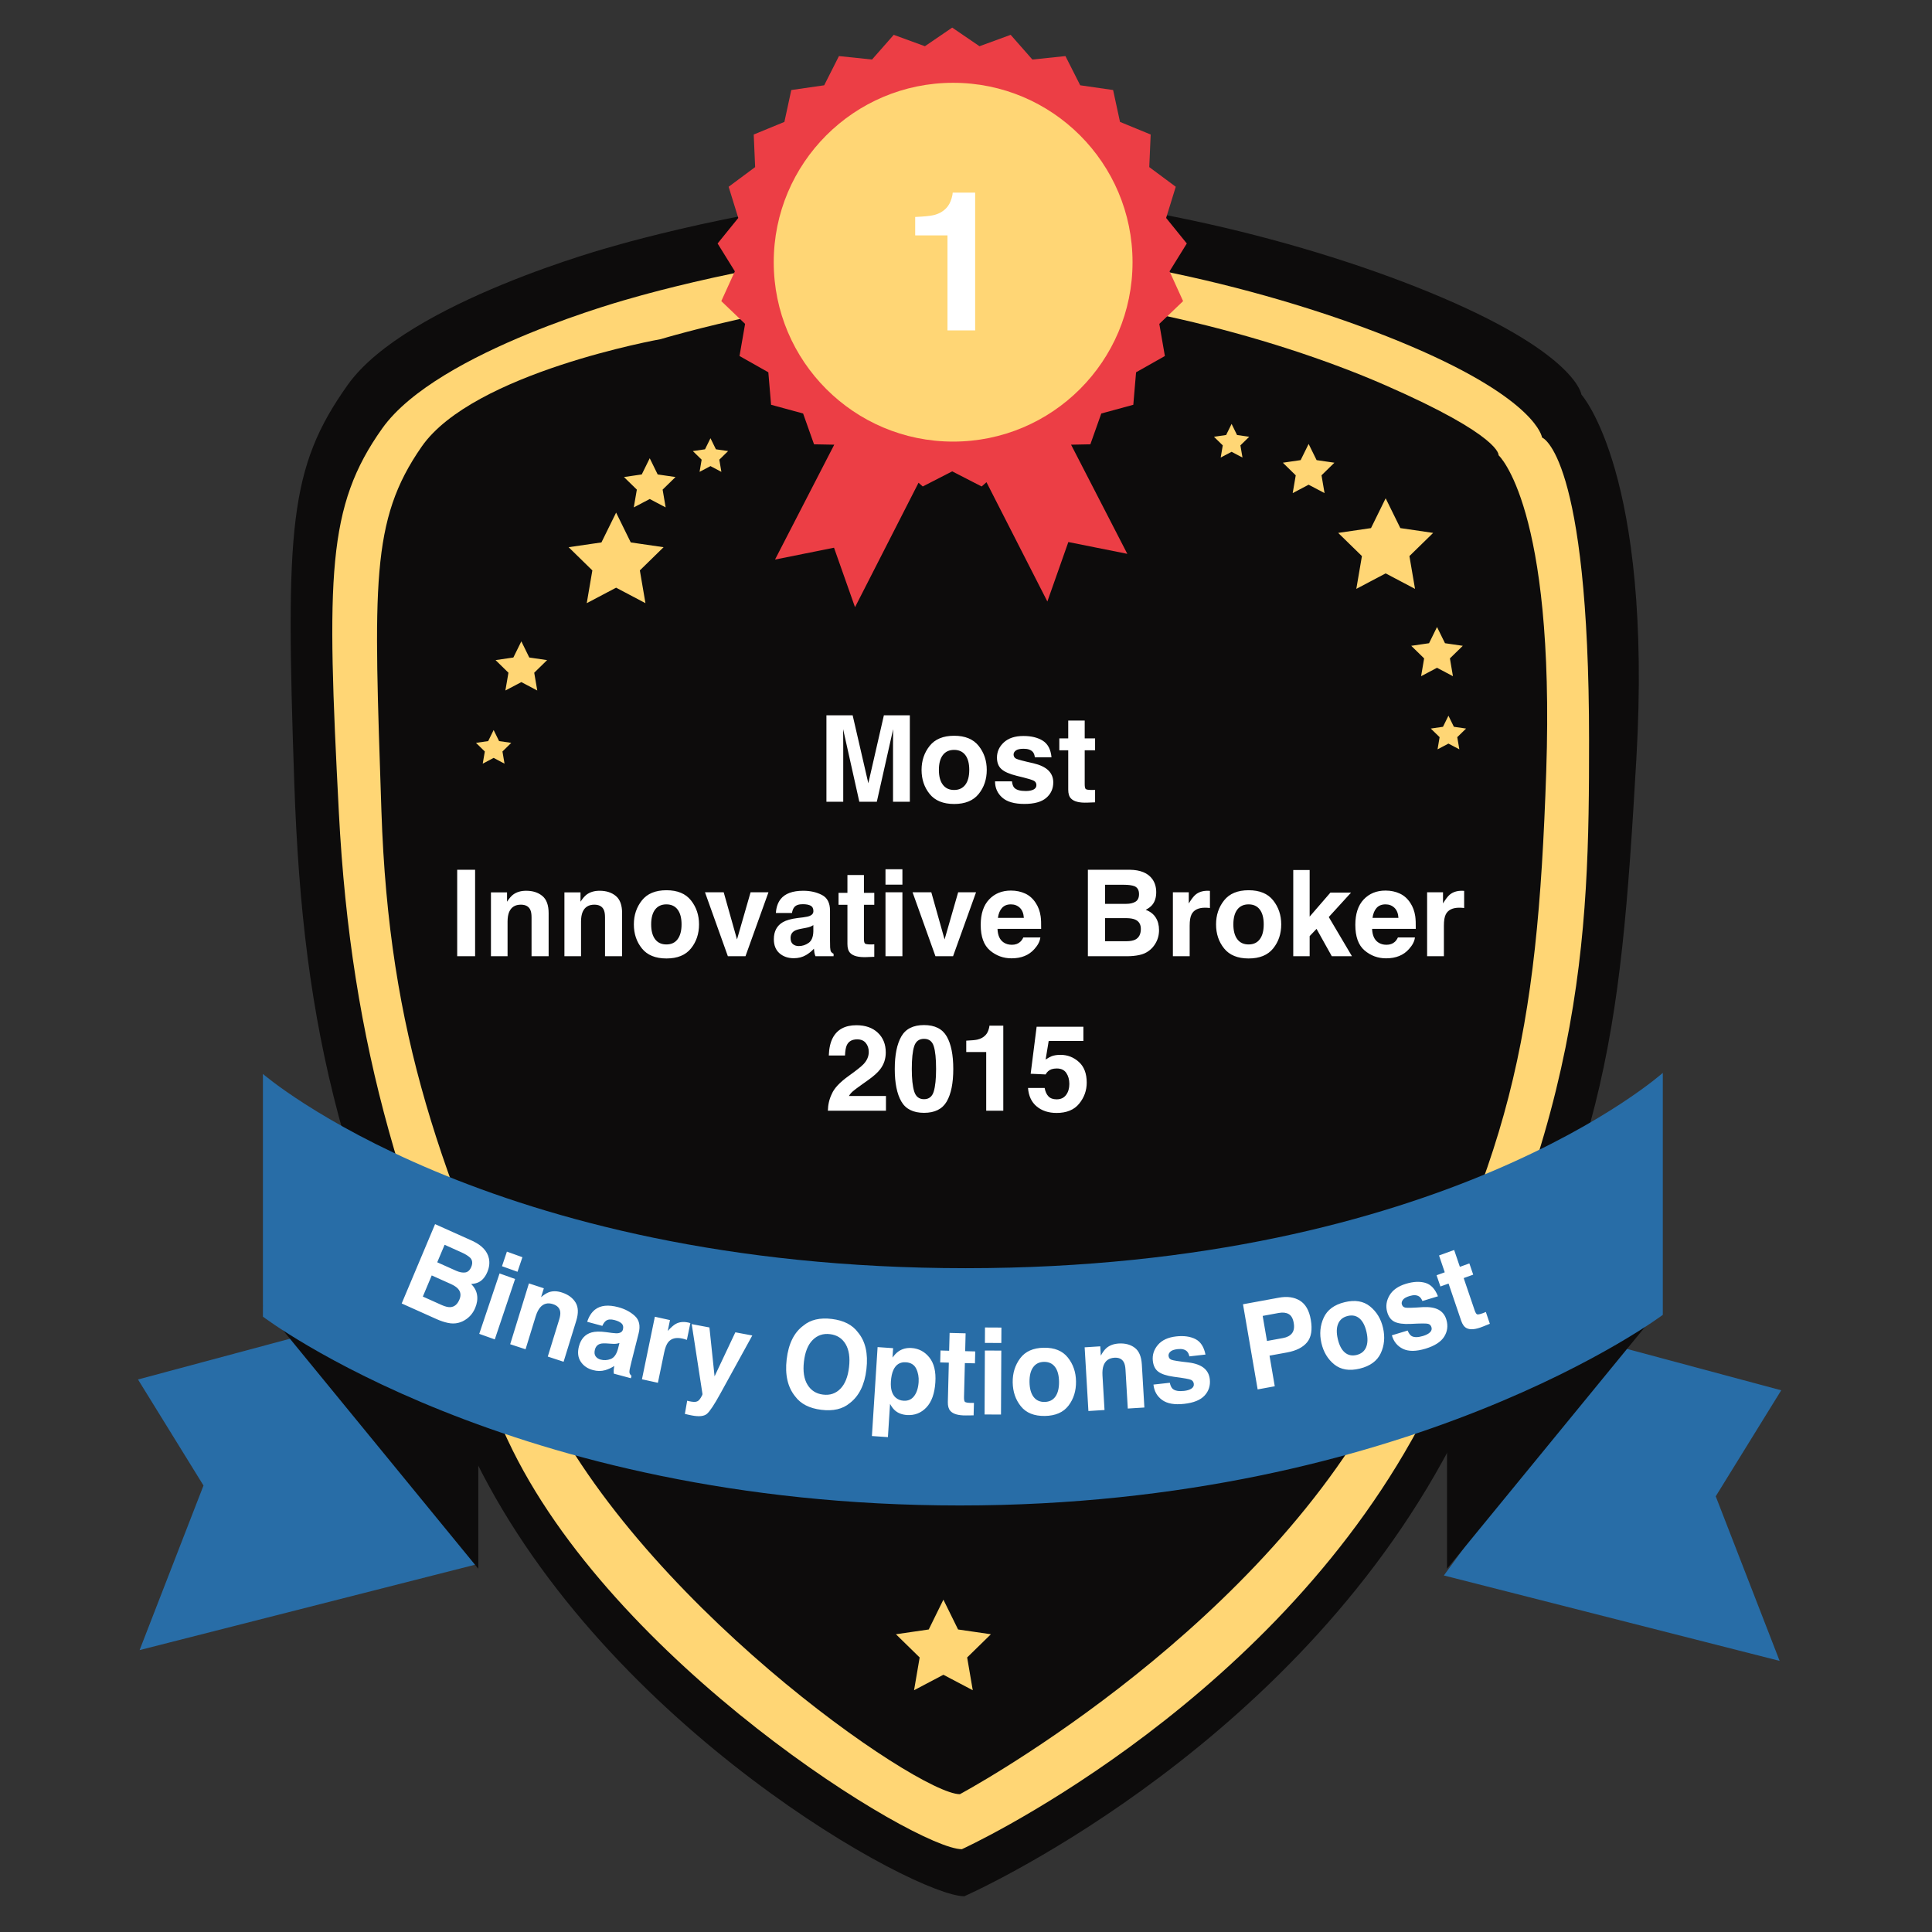
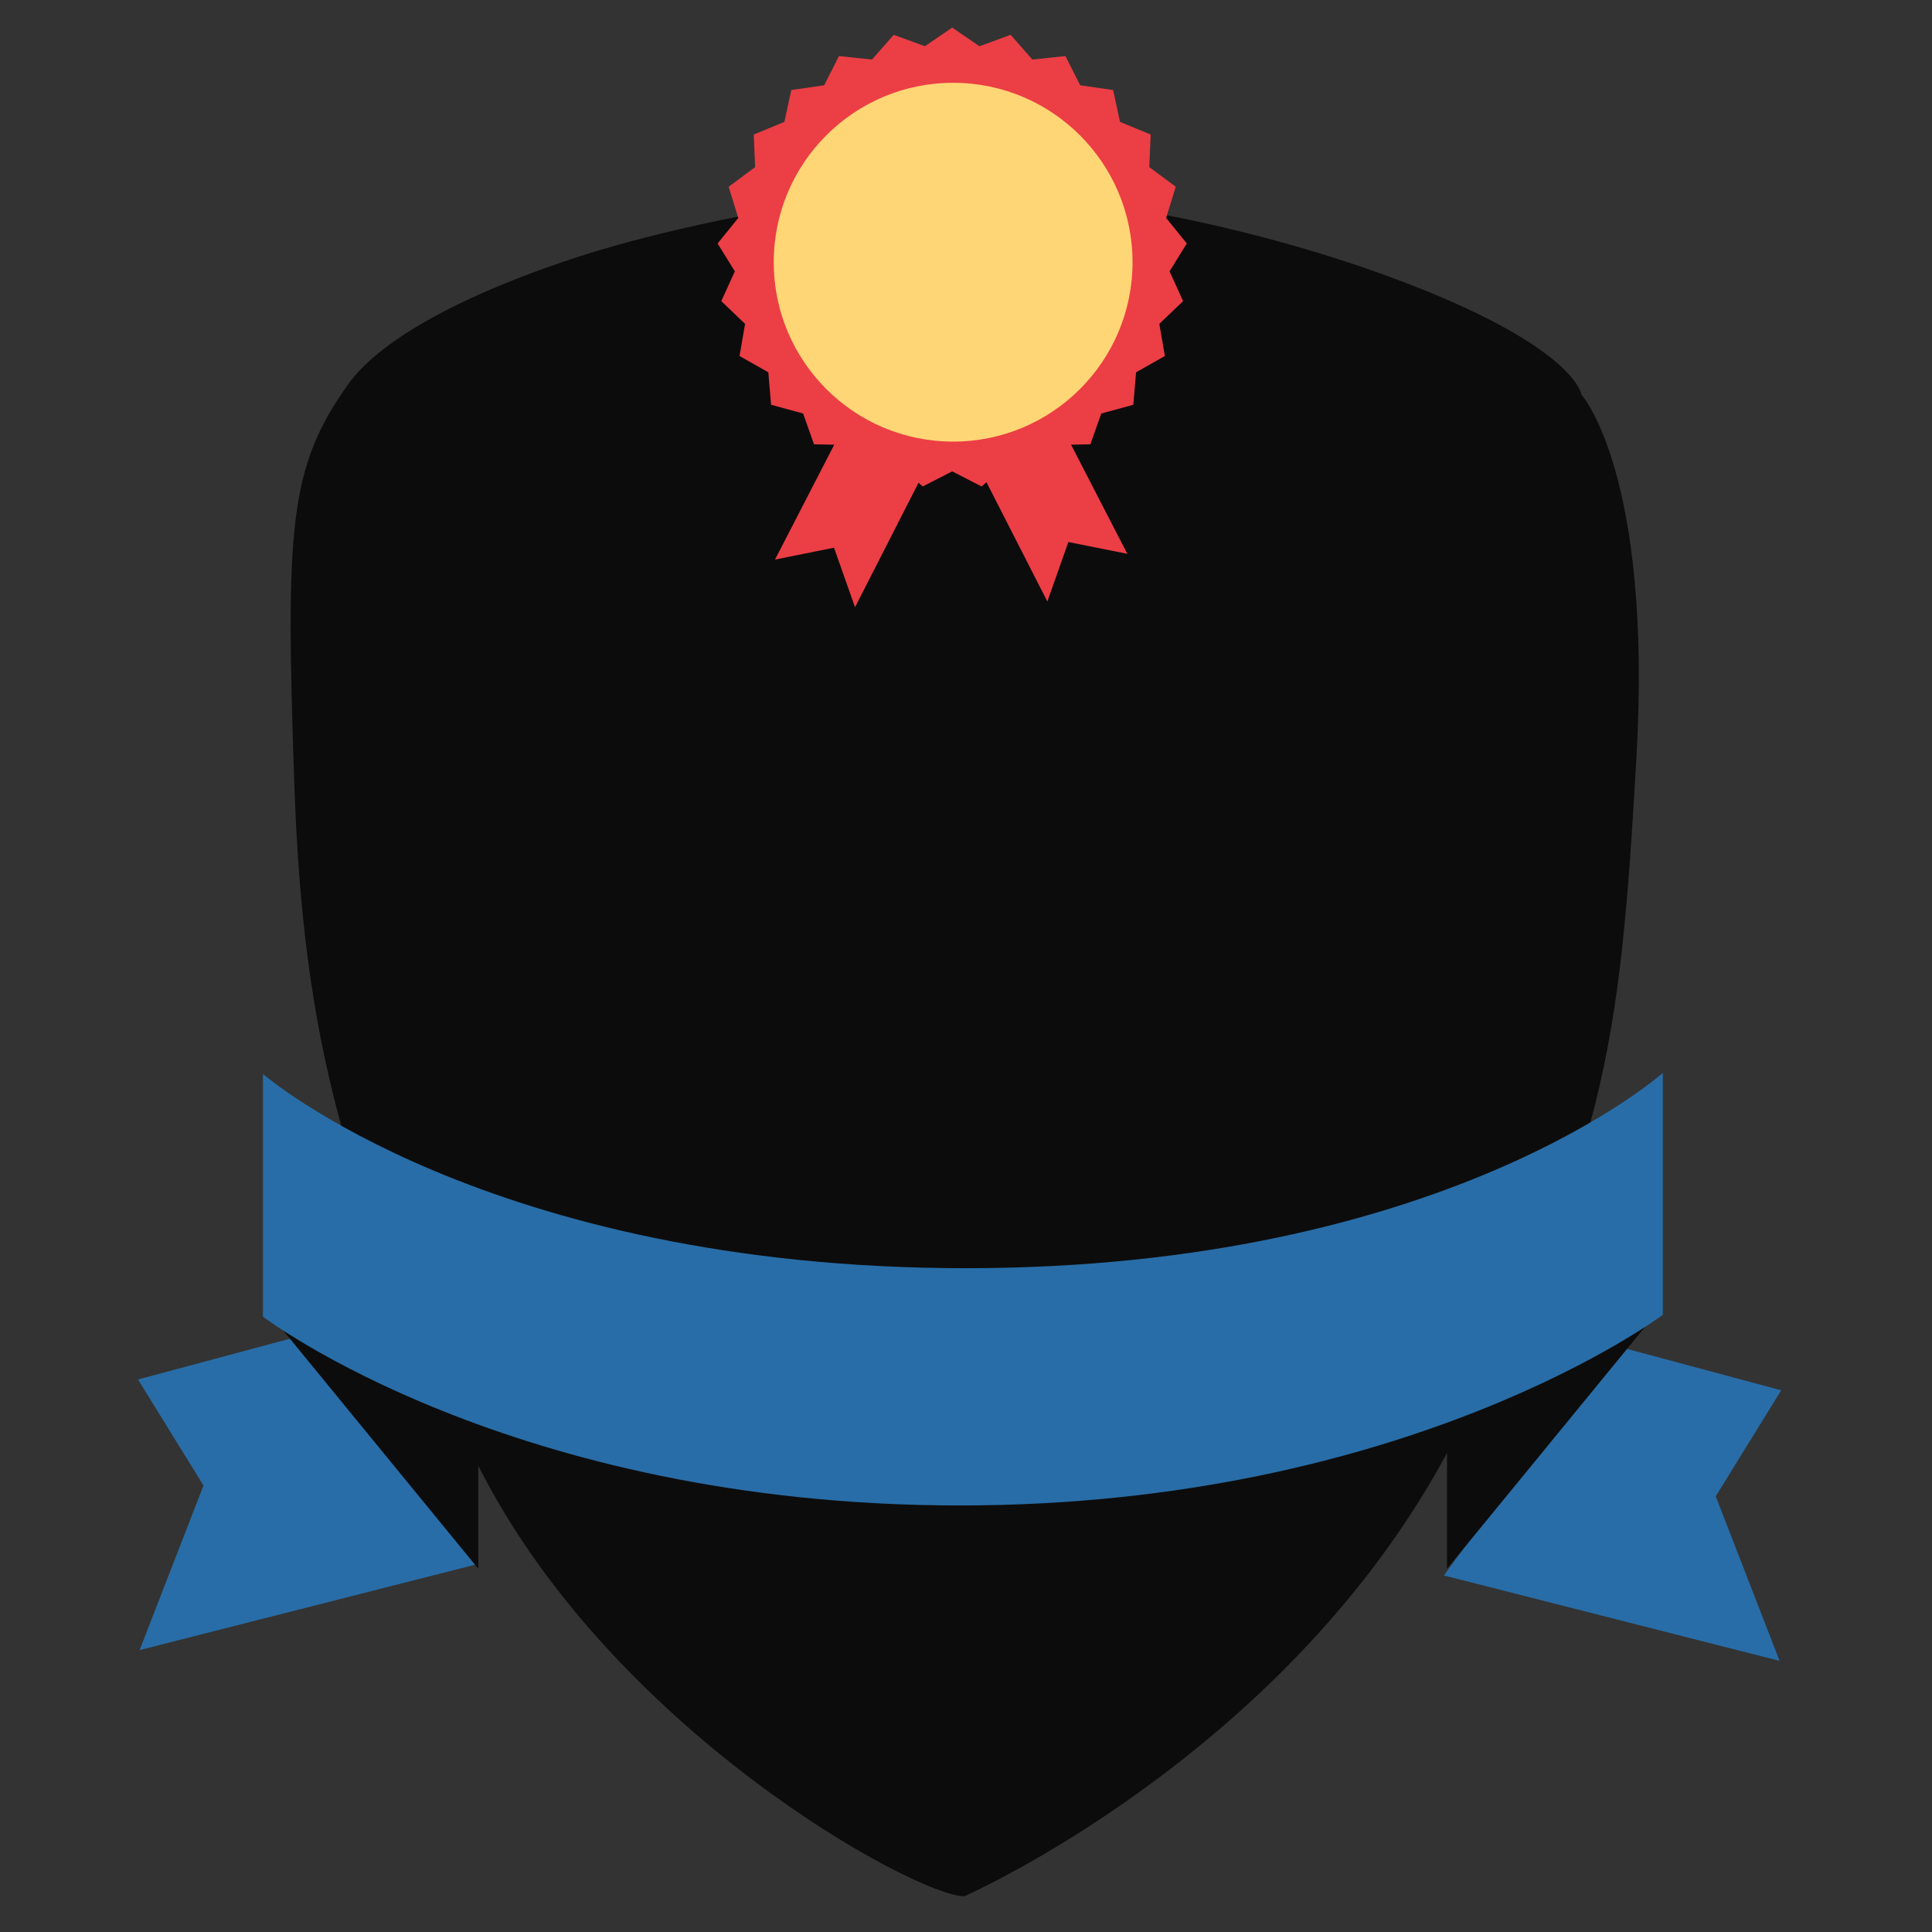
<svg xmlns="http://www.w3.org/2000/svg" width="70px" height="70px" viewBox="0 0 70 70" version="1.1">
  <rect x="0" y="0" width="70" height="70" fill="#333333" stroke="none" />
  <title>Most_innovative</title>
  <desc>Created with Sketch.</desc>
  <defs>
    <linearGradient x1="50%" y1="0%" x2="50%" y2="100%" id="linearGradient-1">
      <stop stop-color="#954D21" offset="0%" />
      <stop stop-color="#FFC260" offset="29.996%" />
      <stop stop-color="#FDE793" offset="36.804%" />
      <stop stop-color="#FCDB79" offset="61.374%" />
      <stop stop-color="#FEB94F" offset="76.634%" />
      <stop stop-color="#FBE482" offset="100%" />
    </linearGradient>
  </defs>
  <g id="Education" stroke="none" stroke-width="1" fill="none" fill-rule="evenodd">
    <g id="Most_innovative">
      <g id="Group-125-Copy" transform="translate(5, 1)">
        <path d="M5.661,27.332 C5.349,18.147 5.459,15.955 7.598,12.946 C9.738,9.937 17.207,7.925 17.207,7.925 C17.207,7.925 23.794,5.98 29.551,5.98 C35.309,5.98 42.429,7.718 47.279,9.794 C52.13,11.87 52.298,13.297 52.298,13.297 C52.298,13.297 54.886,16.158 54.288,26.5 C53.69,36.842 53.222,41.125 47.279,51.917 C41.337,62.709 29.938,67.705 29.938,67.705 C28.187,67.705 17.032,61.64 12.235,51.917 C7.438,42.193 5.972,36.517 5.661,27.332 Z" id="Path-1-path" fill="#0D0C0C" />
        <path d="M0,48.981 L6.119,47.34 L12.223,55.69 L0.058,58.786 L2.373,52.823 L0,48.981 Z M59.537,49.373 L57.164,53.214 L59.479,59.177 L47.314,56.082 L53.418,47.731 L59.537,49.373 Z" id="Combined-Shape" fill="#286DA7" />
-         <path d="M7.277,28.427 C6.833,19.868 6.838,17.351 8.849,14.522 C10.861,11.693 17.883,9.802 17.883,9.802 C17.883,9.802 24.075,7.973 29.487,7.973 C34.9,7.973 41.593,9.607 46.153,11.559 C50.713,13.51 50.871,14.852 50.871,14.852 C50.871,14.852 52.575,15.44 52.575,25.831 C52.575,32.901 52.44,39.972 46.153,51.17 C40.569,61.116 29.85,66 29.85,66 C28.204,66 17.16,59.256 13.393,51.17 C9.626,43.084 7.721,36.987 7.277,28.427 Z" id="Path-1-path" fill="#FFD675" />
        <path d="M8.819,28.37 C8.547,20.18 8.411,17.864 10.279,15.181 C12.146,12.498 18.938,11.288 18.938,11.288 C18.938,11.288 24.687,9.554 29.713,9.554 C34.739,9.554 40.953,11.104 45.187,12.955 C49.421,14.806 49.296,15.494 49.296,15.494 C49.296,15.494 51.345,17.35 51.023,26.95 C50.702,36.55 49.743,41.155 44.915,49.825 C40.088,58.495 29.778,64.007 29.778,64.007 C28.25,64.007 17.963,56.897 14.466,49.227 C10.968,41.558 9.09,36.56 8.819,28.37 Z M20.347,16.096 L20.742,15.888 L21.137,16.096 L21.062,15.655 L21.381,15.343 L20.939,15.279 L20.742,14.878 L20.544,15.279 L20.103,15.343 L20.422,15.655 L20.347,16.096 Z M13.311,24.018 L13.889,23.714 L14.466,24.018 L14.356,23.374 L14.823,22.917 L14.177,22.823 L13.889,22.237 L13.6,22.823 L12.955,22.917 L13.422,23.374 L13.311,24.018 Z M17.963,17.384 L18.541,17.08 L19.118,17.384 L19.008,16.74 L19.475,16.284 L18.829,16.19 L18.541,15.603 L18.252,16.19 L17.607,16.284 L18.074,16.74 L17.963,17.384 Z M16.259,20.854 L17.323,20.293 L18.386,20.854 L18.183,19.667 L19.043,18.826 L17.854,18.653 L17.323,17.573 L16.791,18.653 L15.602,18.826 L16.462,19.667 L16.259,20.854 Z M47.085,26.15 L47.48,25.942 L47.875,26.15 L47.799,25.709 L48.119,25.397 L47.677,25.333 L47.48,24.932 L47.282,25.333 L46.84,25.397 L47.16,25.709 L47.085,26.15 Z M39.228,15.578 L39.623,15.37 L40.018,15.578 L39.942,15.137 L40.262,14.825 L39.82,14.761 L39.623,14.359 L39.425,14.761 L38.984,14.825 L39.303,15.137 L39.228,15.578 Z M46.489,23.5 L47.066,23.195 L47.643,23.5 L47.533,22.855 L48,22.399 L47.355,22.305 L47.066,21.718 L46.777,22.305 L46.132,22.399 L46.599,22.855 L46.489,23.5 Z M41.837,16.866 L42.414,16.562 L42.991,16.866 L42.881,16.222 L43.348,15.765 L42.703,15.671 L42.414,15.085 L42.125,15.671 L41.48,15.765 L41.947,16.222 L41.837,16.866 Z M44.142,20.336 L45.205,19.775 L46.269,20.336 L46.066,19.148 L46.926,18.308 L45.737,18.134 L45.205,17.054 L44.674,18.134 L43.485,18.308 L44.345,19.148 L44.142,20.336 Z M28.118,60.24 L29.181,59.68 L30.245,60.24 L30.042,59.053 L30.902,58.212 L29.713,58.039 L29.181,56.959 L28.65,58.039 L27.461,58.212 L28.321,59.053 L28.118,60.24 Z M12.49,26.669 L12.885,26.46 L13.28,26.669 L13.205,26.228 L13.524,25.915 L13.083,25.851 L12.885,25.45 L12.688,25.851 L12.246,25.915 L12.566,26.228 L12.49,26.669 Z M12.33,55.839 L4.526,46.308 L12.33,45.558 L12.33,55.839 Z M47.428,55.839 L47.428,45.558 L55.232,46.308 L47.428,55.839 Z" id="Combined-Shape" fill="#0D0C0C" />
-         <path d="M27.025,24.916 L27.965,24.916 L27.965,28.049 L27.356,28.049 L27.356,25.93 C27.356,25.869 27.357,25.783 27.358,25.674 C27.36,25.564 27.36,25.479 27.36,25.42 L26.769,28.049 L26.135,28.049 L25.548,25.42 C25.548,25.479 25.548,25.564 25.55,25.674 C25.551,25.783 25.552,25.869 25.552,25.93 L25.552,28.049 L24.943,28.049 L24.943,24.916 L25.893,24.916 L26.461,27.379 L27.025,24.916 L27.025,24.916 L27.025,24.916 L27.025,24.916 Z M29.976,27.432 C30.071,27.306 30.118,27.127 30.118,26.895 C30.118,26.662 30.071,26.483 29.976,26.358 C29.881,26.233 29.745,26.17 29.569,26.17 C29.392,26.17 29.256,26.233 29.161,26.358 C29.065,26.483 29.018,26.662 29.018,26.895 C29.018,27.127 29.065,27.306 29.161,27.432 C29.256,27.559 29.392,27.622 29.569,27.622 C29.745,27.622 29.881,27.559 29.976,27.432 L29.976,27.432 L29.976,27.432 L29.976,27.432 L29.976,27.432 Z M30.459,27.767 C30.264,28.009 29.968,28.13 29.571,28.13 C29.174,28.13 28.878,28.009 28.683,27.767 C28.488,27.526 28.39,27.235 28.39,26.895 C28.39,26.56 28.488,26.27 28.683,26.025 C28.878,25.78 29.174,25.658 29.571,25.658 C29.968,25.658 30.264,25.78 30.459,26.025 C30.654,26.27 30.752,26.56 30.752,26.895 C30.752,27.235 30.654,27.526 30.459,27.767 L30.459,27.767 L30.459,27.767 L30.459,27.767 L30.459,27.767 Z M31.665,27.309 C31.678,27.417 31.705,27.493 31.747,27.539 C31.822,27.62 31.961,27.66 32.163,27.66 C32.282,27.66 32.376,27.642 32.446,27.607 C32.516,27.571 32.551,27.518 32.551,27.447 C32.551,27.379 32.523,27.328 32.466,27.292 C32.41,27.257 32.2,27.196 31.837,27.109 C31.575,27.044 31.391,26.963 31.283,26.865 C31.176,26.769 31.122,26.63 31.122,26.448 C31.122,26.234 31.206,26.05 31.373,25.897 C31.541,25.743 31.776,25.666 32.08,25.666 C32.369,25.666 32.604,25.724 32.785,25.839 C32.967,25.955 33.071,26.154 33.098,26.438 L32.494,26.438 C32.485,26.36 32.463,26.298 32.428,26.253 C32.362,26.171 32.249,26.129 32.089,26.129 C31.957,26.129 31.864,26.15 31.808,26.191 C31.752,26.232 31.724,26.28 31.724,26.336 C31.724,26.405 31.754,26.455 31.813,26.487 C31.873,26.519 32.082,26.575 32.443,26.655 C32.683,26.711 32.863,26.797 32.983,26.912 C33.102,27.028 33.162,27.173 33.162,27.347 C33.162,27.577 33.076,27.764 32.906,27.91 C32.736,28.055 32.473,28.128 32.116,28.128 C31.753,28.128 31.485,28.051 31.312,27.897 C31.139,27.743 31.052,27.547 31.052,27.309 L31.665,27.309 L31.665,27.309 L31.665,27.309 L31.665,27.309 Z M33.381,26.185 L33.381,25.753 L33.704,25.753 L33.704,25.107 L34.301,25.107 L34.301,25.753 L34.677,25.753 L34.677,26.185 L34.301,26.185 L34.301,27.409 C34.301,27.504 34.313,27.563 34.337,27.587 C34.361,27.61 34.435,27.622 34.558,27.622 C34.576,27.622 34.596,27.621 34.616,27.621 C34.637,27.62 34.657,27.619 34.677,27.617 L34.677,28.07 L34.39,28.081 C34.105,28.091 33.91,28.041 33.805,27.932 C33.737,27.863 33.704,27.756 33.704,27.611 L33.704,26.185 L33.381,26.185 L33.381,26.185 L33.381,26.185 L33.381,26.185 Z M12.214,33.646 L11.565,33.646 L11.565,30.513 L12.214,30.513 L12.214,33.646 L12.214,33.646 L12.214,33.646 L12.214,33.646 Z M14.65,31.462 C14.802,31.587 14.878,31.795 14.878,32.086 L14.878,33.646 L14.259,33.646 L14.259,32.237 C14.259,32.115 14.243,32.021 14.21,31.956 C14.151,31.837 14.038,31.778 13.871,31.778 C13.666,31.778 13.526,31.865 13.449,32.039 C13.41,32.131 13.39,32.249 13.39,32.392 L13.39,33.646 L12.788,33.646 L12.788,31.333 L13.371,31.333 L13.371,31.671 C13.449,31.552 13.522,31.466 13.591,31.414 C13.716,31.321 13.873,31.274 14.064,31.274 C14.303,31.274 14.498,31.336 14.65,31.462 L14.65,31.462 L14.65,31.462 L14.65,31.462 L14.65,31.462 Z M17.312,31.462 C17.464,31.587 17.54,31.795 17.54,32.086 L17.54,33.646 L16.921,33.646 L16.921,32.237 C16.921,32.115 16.905,32.021 16.872,31.956 C16.813,31.837 16.7,31.778 16.533,31.778 C16.328,31.778 16.188,31.865 16.111,32.039 C16.072,32.131 16.052,32.249 16.052,32.392 L16.052,33.646 L15.45,33.646 L15.45,31.333 L16.033,31.333 L16.033,31.671 C16.111,31.552 16.184,31.466 16.253,31.414 C16.378,31.321 16.535,31.274 16.726,31.274 C16.965,31.274 17.16,31.336 17.312,31.462 L17.312,31.462 L17.312,31.462 L17.312,31.462 L17.312,31.462 Z M19.551,33.03 C19.646,32.903 19.694,32.724 19.694,32.492 C19.694,32.259 19.646,32.08 19.551,31.955 C19.457,31.83 19.321,31.767 19.144,31.767 C18.968,31.767 18.832,31.83 18.736,31.955 C18.641,32.08 18.593,32.259 18.593,32.492 C18.593,32.724 18.641,32.903 18.736,33.03 C18.832,33.156 18.968,33.219 19.144,33.219 C19.321,33.219 19.457,33.156 19.551,33.03 L19.551,33.03 L19.551,33.03 L19.551,33.03 L19.551,33.03 Z M20.035,33.364 C19.84,33.606 19.544,33.727 19.147,33.727 C18.749,33.727 18.453,33.606 18.258,33.364 C18.063,33.123 17.966,32.832 17.966,32.492 C17.966,32.157 18.063,31.868 18.258,31.622 C18.453,31.377 18.749,31.255 19.147,31.255 C19.544,31.255 19.84,31.377 20.035,31.622 C20.23,31.868 20.327,32.157 20.327,32.492 C20.327,32.832 20.23,33.123 20.035,33.364 L20.035,33.364 L20.035,33.364 L20.035,33.364 L20.035,33.364 Z M22.195,31.329 L22.843,31.329 L22.01,33.646 L21.372,33.646 L20.543,31.329 L21.221,31.329 L21.703,33.038 L22.195,31.329 L22.195,31.329 L22.195,31.329 L22.195,31.329 Z M24.469,32.519 C24.43,32.543 24.392,32.563 24.353,32.578 C24.314,32.593 24.261,32.607 24.193,32.619 L24.057,32.645 C23.93,32.667 23.839,32.695 23.784,32.728 C23.691,32.783 23.644,32.869 23.644,32.985 C23.644,33.088 23.673,33.163 23.73,33.209 C23.787,33.255 23.857,33.278 23.939,33.278 C24.069,33.278 24.188,33.24 24.298,33.163 C24.407,33.087 24.464,32.947 24.469,32.745 L24.469,32.519 L24.469,32.519 L24.469,32.519 L24.469,32.519 Z M24.102,32.237 C24.214,32.222 24.293,32.205 24.341,32.184 C24.428,32.147 24.471,32.089 24.471,32.011 C24.471,31.916 24.438,31.851 24.372,31.815 C24.306,31.779 24.21,31.761 24.083,31.761 C23.94,31.761 23.839,31.796 23.78,31.867 C23.737,31.919 23.709,31.99 23.695,32.079 L23.112,32.079 C23.124,31.877 23.181,31.71 23.281,31.58 C23.441,31.376 23.715,31.274 24.104,31.274 C24.357,31.274 24.582,31.324 24.778,31.425 C24.975,31.525 25.073,31.715 25.073,31.994 L25.073,33.057 C25.073,33.131 25.074,33.22 25.077,33.325 C25.081,33.404 25.093,33.458 25.113,33.487 C25.133,33.515 25.163,33.538 25.202,33.557 L25.202,33.646 L24.545,33.646 C24.527,33.599 24.514,33.555 24.507,33.514 C24.5,33.473 24.494,33.426 24.49,33.374 C24.406,33.465 24.31,33.542 24.201,33.606 C24.071,33.681 23.924,33.718 23.761,33.718 C23.551,33.718 23.379,33.658 23.242,33.539 C23.106,33.419 23.038,33.249 23.038,33.03 C23.038,32.745 23.147,32.539 23.366,32.411 C23.486,32.342 23.663,32.292 23.896,32.262 L24.102,32.237 L24.102,32.237 L24.102,32.237 L24.102,32.237 Z M25.382,31.35 L25.704,31.35 L25.704,30.704 L26.302,30.704 L26.302,31.35 L26.677,31.35 L26.677,31.782 L26.302,31.782 L26.302,33.006 C26.302,33.101 26.314,33.16 26.338,33.184 C26.362,33.207 26.435,33.219 26.558,33.219 C26.577,33.219 26.596,33.218 26.617,33.218 C26.637,33.217 26.657,33.216 26.677,33.214 L26.677,33.667 L26.391,33.678 C26.105,33.688 25.91,33.638 25.806,33.529 C25.738,33.46 25.704,33.353 25.704,33.208 L25.704,31.782 L25.382,31.782 L25.382,31.35 Z M27.696,31.053 L27.083,31.053 L27.083,30.494 L27.696,30.494 L27.696,31.053 L27.696,31.053 L27.696,31.053 L27.696,31.053 Z M27.083,31.329 L27.696,31.329 L27.696,33.646 L27.083,33.646 L27.083,31.329 L27.083,31.329 L27.083,31.329 L27.083,31.329 Z M29.716,31.329 L30.364,31.329 L29.531,33.646 L28.893,33.646 L28.064,31.329 L28.743,31.329 L29.224,33.038 L29.716,31.329 L29.716,31.329 L29.716,31.329 L29.716,31.329 Z M31.302,31.899 C31.225,31.987 31.176,32.106 31.157,32.256 L32.096,32.256 C32.086,32.096 32.038,31.974 31.951,31.891 C31.864,31.808 31.756,31.767 31.627,31.767 C31.487,31.767 31.379,31.811 31.302,31.899 L31.302,31.899 L31.302,31.899 L31.302,31.899 L31.302,31.899 Z M32.147,31.376 C32.301,31.448 32.428,31.562 32.528,31.718 C32.619,31.855 32.677,32.015 32.704,32.196 C32.72,32.303 32.726,32.456 32.723,32.655 L31.142,32.655 C31.15,32.888 31.223,33.051 31.36,33.144 C31.444,33.202 31.544,33.231 31.661,33.231 C31.786,33.231 31.887,33.196 31.964,33.125 C32.007,33.087 32.044,33.034 32.077,32.966 L32.694,32.966 C32.678,33.103 32.607,33.243 32.48,33.384 C32.282,33.61 32.005,33.722 31.649,33.722 C31.355,33.722 31.095,33.628 30.87,33.438 C30.646,33.248 30.533,32.939 30.533,32.511 C30.533,32.11 30.635,31.802 30.838,31.588 C31.04,31.374 31.304,31.267 31.627,31.267 C31.82,31.267 31.993,31.304 32.147,31.376 L32.147,31.376 L32.147,31.376 L32.147,31.376 L32.147,31.376 Z M35.039,31.057 L35.039,31.748 L35.807,31.748 C35.944,31.748 36.055,31.722 36.141,31.67 C36.226,31.618 36.269,31.527 36.269,31.395 C36.269,31.249 36.212,31.153 36.099,31.106 C36.002,31.073 35.877,31.057 35.726,31.057 L35.039,31.057 L35.039,31.057 L35.039,31.057 L35.039,31.057 Z M35.039,32.266 L35.039,33.102 L35.807,33.102 C35.944,33.102 36.05,33.083 36.127,33.047 C36.265,32.979 36.335,32.848 36.335,32.655 C36.335,32.492 36.267,32.38 36.133,32.32 C36.058,32.286 35.953,32.268 35.817,32.266 L35.039,32.266 L35.039,32.266 L35.039,32.266 L35.039,32.266 Z M36.748,30.847 C36.844,30.98 36.892,31.139 36.892,31.325 C36.892,31.516 36.844,31.67 36.748,31.786 C36.694,31.851 36.615,31.911 36.511,31.965 C36.67,32.023 36.791,32.115 36.872,32.241 C36.953,32.367 36.994,32.52 36.994,32.7 C36.994,32.886 36.947,33.052 36.854,33.2 C36.795,33.297 36.72,33.38 36.631,33.446 C36.531,33.523 36.413,33.575 36.276,33.603 C36.14,33.632 35.992,33.646 35.832,33.646 L34.416,33.646 L34.416,30.513 L35.934,30.513 C36.317,30.518 36.588,30.63 36.748,30.847 L36.748,30.847 L36.748,30.847 L36.748,30.847 L36.748,30.847 Z M38.786,31.275 C38.793,31.276 38.811,31.277 38.838,31.278 L38.838,31.899 C38.799,31.894 38.766,31.892 38.736,31.89 C38.706,31.889 38.682,31.888 38.664,31.888 C38.421,31.888 38.257,31.967 38.174,32.126 C38.127,32.215 38.104,32.353 38.104,32.539 L38.104,33.646 L37.496,33.646 L37.496,31.329 L38.072,31.329 L38.072,31.733 C38.166,31.578 38.247,31.473 38.316,31.416 C38.429,31.321 38.576,31.274 38.757,31.274 C38.768,31.274 38.778,31.274 38.786,31.275 L38.786,31.275 L38.786,31.275 L38.786,31.275 L38.786,31.275 Z M40.645,33.03 C40.74,32.903 40.787,32.724 40.787,32.492 C40.787,32.259 40.74,32.08 40.645,31.955 C40.551,31.83 40.415,31.767 40.238,31.767 C40.062,31.767 39.926,31.83 39.83,31.955 C39.735,32.08 39.687,32.259 39.687,32.492 C39.687,32.724 39.735,32.903 39.83,33.03 C39.926,33.156 40.062,33.219 40.238,33.219 C40.415,33.219 40.551,33.156 40.645,33.03 L40.645,33.03 L40.645,33.03 L40.645,33.03 L40.645,33.03 Z M41.129,33.364 C40.934,33.606 40.638,33.727 40.24,33.727 C39.843,33.727 39.547,33.606 39.352,33.364 C39.157,33.123 39.06,32.832 39.06,32.492 C39.06,32.157 39.157,31.868 39.352,31.622 C39.547,31.377 39.843,31.255 40.24,31.255 C40.638,31.255 40.934,31.377 41.129,31.622 C41.324,31.868 41.421,32.157 41.421,32.492 C41.421,32.832 41.324,33.123 41.129,33.364 L41.129,33.364 L41.129,33.364 L41.129,33.364 L41.129,33.364 Z M41.857,30.523 L42.451,30.523 L42.451,32.211 L43.204,31.34 L43.952,31.34 L43.144,32.226 L43.984,33.646 L43.254,33.646 L42.701,32.655 L42.451,32.917 L42.451,33.646 L41.857,33.646 L41.857,30.523 L41.857,30.523 L41.857,30.523 L41.857,30.523 Z M44.874,31.899 C44.797,31.987 44.749,32.106 44.729,32.256 L45.668,32.256 C45.659,32.096 45.61,31.974 45.523,31.891 C45.436,31.808 45.329,31.767 45.2,31.767 C45.06,31.767 44.952,31.811 44.874,31.899 L44.874,31.899 L44.874,31.899 L44.874,31.899 L44.874,31.899 Z M45.719,31.376 C45.873,31.448 46.001,31.562 46.101,31.718 C46.191,31.855 46.25,32.015 46.277,32.196 C46.292,32.303 46.299,32.456 46.296,32.655 L44.714,32.655 C44.723,32.888 44.796,33.051 44.933,33.144 C45.016,33.202 45.117,33.231 45.234,33.231 C45.358,33.231 45.459,33.196 45.537,33.125 C45.579,33.087 45.617,33.034 45.649,32.966 L46.266,32.966 C46.251,33.103 46.179,33.243 46.052,33.384 C45.854,33.61 45.577,33.722 45.221,33.722 C44.927,33.722 44.668,33.628 44.443,33.438 C44.218,33.248 44.106,32.939 44.106,32.511 C44.106,32.11 44.207,31.802 44.41,31.588 C44.613,31.374 44.876,31.267 45.2,31.267 C45.392,31.267 45.565,31.304 45.719,31.376 L45.719,31.376 L45.719,31.376 L45.719,31.376 L45.719,31.376 Z M47.997,31.275 C48.004,31.276 48.022,31.277 48.049,31.278 L48.049,31.899 C48.01,31.894 47.976,31.892 47.947,31.89 C47.917,31.889 47.893,31.888 47.875,31.888 C47.632,31.888 47.468,31.967 47.385,32.126 C47.338,32.215 47.315,32.353 47.315,32.539 L47.315,33.646 L46.707,33.646 L46.707,31.329 L47.283,31.329 L47.283,31.733 C47.377,31.578 47.458,31.473 47.527,31.416 C47.64,31.321 47.787,31.274 47.968,31.274 C47.979,31.274 47.989,31.274 47.997,31.275 L47.997,31.275 L47.997,31.275 L47.997,31.275 L47.997,31.275 Z M25.137,38.637 C25.223,38.432 25.426,38.214 25.747,37.985 C26.026,37.785 26.206,37.642 26.288,37.555 C26.414,37.421 26.477,37.273 26.477,37.113 C26.477,36.983 26.44,36.874 26.368,36.788 C26.296,36.701 26.193,36.658 26.059,36.658 C25.875,36.658 25.75,36.727 25.684,36.864 C25.645,36.944 25.623,37.07 25.616,37.243 L25.029,37.243 C25.038,36.981 25.086,36.769 25.171,36.607 C25.332,36.3 25.618,36.146 26.029,36.146 C26.354,36.146 26.613,36.236 26.805,36.417 C26.997,36.598 27.093,36.837 27.093,37.134 C27.093,37.363 27.026,37.565 26.89,37.742 C26.801,37.86 26.655,37.991 26.451,38.136 L26.209,38.308 C26.058,38.415 25.955,38.493 25.899,38.542 C25.843,38.59 25.796,38.646 25.758,38.709 L27.1,38.709 L27.1,39.243 L24.995,39.243 C25,39.022 25.048,38.82 25.137,38.637 L25.137,38.637 L25.137,38.637 L25.137,38.637 L25.137,38.637 Z M28.123,38.545 C28.181,38.732 28.3,38.826 28.479,38.826 C28.659,38.826 28.776,38.732 28.832,38.545 C28.888,38.357 28.916,38.086 28.916,37.732 C28.916,37.36 28.888,37.085 28.832,36.907 C28.776,36.728 28.659,36.639 28.479,36.639 C28.3,36.639 28.181,36.728 28.123,36.907 C28.065,37.085 28.036,37.36 28.036,37.732 C28.036,38.086 28.065,38.357 28.123,38.545 L28.123,38.545 L28.123,38.545 L28.123,38.545 L28.123,38.545 Z M29.303,36.554 C29.461,36.83 29.539,37.223 29.539,37.732 C29.539,38.24 29.461,38.632 29.303,38.907 C29.145,39.182 28.871,39.32 28.479,39.32 C28.088,39.32 27.813,39.182 27.656,38.907 C27.498,38.632 27.419,38.24 27.419,37.732 C27.419,37.223 27.498,36.83 27.656,36.554 C27.813,36.278 28.088,36.14 28.479,36.14 C28.871,36.14 29.145,36.278 29.303,36.554 L29.303,36.554 L29.303,36.554 L29.303,36.554 L29.303,36.554 Z M30.009,37.117 L30.009,36.705 C30.2,36.697 30.334,36.684 30.41,36.667 C30.531,36.64 30.63,36.586 30.707,36.505 C30.759,36.45 30.799,36.376 30.825,36.284 C30.841,36.229 30.849,36.188 30.849,36.161 L31.351,36.161 L31.351,39.243 L30.732,39.243 L30.732,37.117 L30.009,37.117 L30.009,37.117 L30.009,37.117 L30.009,37.117 Z M32.849,38.418 C32.873,38.55 32.919,38.652 32.987,38.723 C33.055,38.795 33.154,38.831 33.284,38.831 C33.434,38.831 33.548,38.778 33.626,38.672 C33.705,38.567 33.744,38.434 33.744,38.274 C33.744,38.116 33.707,37.984 33.634,37.875 C33.56,37.767 33.446,37.713 33.29,37.713 C33.217,37.713 33.153,37.722 33.1,37.74 C33.005,37.774 32.933,37.837 32.885,37.929 L32.343,37.904 L32.559,36.201 L34.253,36.201 L34.253,36.716 L32.996,36.716 L32.885,37.389 C32.979,37.329 33.052,37.288 33.104,37.268 C33.191,37.236 33.298,37.219 33.424,37.219 C33.678,37.219 33.9,37.305 34.09,37.477 C34.279,37.648 34.374,37.897 34.374,38.225 C34.374,38.51 34.283,38.764 34.1,38.988 C33.918,39.212 33.645,39.324 33.282,39.324 C32.989,39.324 32.749,39.245 32.561,39.088 C32.373,38.931 32.268,38.707 32.247,38.418 L32.849,38.418 L32.849,38.418 L32.849,38.418 L32.849,38.418 Z" id="Most" fill="#FFFFFF" />
        <path d="M4.526,37.911 L4.526,46.704 C4.526,46.704 13.49,53.546 29.778,53.546 C46.066,53.546 55.247,46.639 55.247,46.639 L55.247,37.872 C55.247,37.872 47.349,44.949 29.994,44.949 C12.64,44.949 4.526,37.911 4.526,37.911 L4.526,37.911 L4.526,37.911 L4.526,37.911 Z" id="Path-4-path" fill="#286DA7" />
        <path d="M30.742,16.471 L30.567,16.626 L29.5,16.078 L28.433,16.626 L28.28,16.491 L25.979,21 L25.218,18.845 L23.081,19.273 L25.226,15.112 L24.494,15.098 L24.098,13.982 L22.938,13.666 L22.838,12.489 L21.794,11.899 L21.996,10.735 L21.134,9.91 L21.625,8.831 L21,7.822 L21.749,6.897 L21.4,5.767 L22.36,5.054 L22.309,3.874 L23.42,3.417 L23.67,2.262 L24.862,2.09 L25.397,1.032 L26.595,1.157 L27.382,0.262 L28.511,0.675 L29.5,0 L30.489,0.675 L31.618,0.262 L32.405,1.157 L33.603,1.032 L34.138,2.09 L35.33,2.262 L35.58,3.417 L36.691,3.874 L36.64,5.054 L37.6,5.767 L37.251,6.897 L38,7.822 L37.375,8.831 L37.866,9.91 L37.004,10.735 L37.206,11.899 L36.162,12.489 L36.062,13.666 L34.902,13.982 L34.506,15.098 L33.807,15.112 L35.845,19.067 L33.708,18.639 L32.948,20.794 L30.742,16.471 Z" id="Combined-Shape" fill="#EC3E45" />
-         <path d="M11.109,44.101 L10.842,44.735 L11.526,45.042 C11.649,45.096 11.758,45.117 11.854,45.104 C11.95,45.091 12.024,45.024 12.075,44.903 C12.131,44.769 12.118,44.658 12.035,44.57 C11.961,44.501 11.856,44.436 11.721,44.376 L11.109,44.101 L11.109,44.101 L11.109,44.101 L11.109,44.101 Z M10.642,45.211 L10.32,45.977 L11.004,46.284 C11.126,46.338 11.228,46.364 11.31,46.361 C11.46,46.354 11.572,46.262 11.646,46.085 C11.709,45.936 11.693,45.806 11.597,45.697 C11.543,45.635 11.456,45.577 11.336,45.522 L10.642,45.211 L10.642,45.211 L10.642,45.211 L10.642,45.211 Z M12.713,44.591 C12.748,44.752 12.729,44.917 12.657,45.087 C12.583,45.263 12.481,45.385 12.351,45.453 C12.278,45.491 12.184,45.514 12.07,45.522 C12.19,45.639 12.262,45.771 12.285,45.92 C12.309,46.068 12.286,46.224 12.217,46.389 C12.145,46.56 12.039,46.694 11.899,46.792 C11.809,46.858 11.711,46.903 11.606,46.929 C11.487,46.959 11.361,46.96 11.228,46.931 C11.096,46.903 10.958,46.857 10.816,46.793 L9.554,46.227 L10.764,43.353 L12.117,43.96 C12.456,44.118 12.655,44.328 12.713,44.591 L12.713,44.591 L12.713,44.591 L12.713,44.591 L12.713,44.591 Z M13.75,45.079 L13.188,44.877 L13.366,44.349 L13.928,44.551 L13.75,45.079 L13.75,45.079 L13.75,45.079 L13.75,45.079 Z M13.1,45.139 L13.663,45.34 L12.927,47.529 L12.364,47.328 L13.1,45.139 L13.1,45.139 L13.1,45.139 L13.1,45.139 Z M15.851,46.188 C15.955,46.354 15.964,46.575 15.879,46.852 L15.42,48.339 L14.847,48.151 L15.261,46.808 C15.297,46.691 15.309,46.597 15.298,46.525 C15.278,46.394 15.191,46.303 15.037,46.252 C14.847,46.19 14.691,46.23 14.569,46.373 C14.505,46.449 14.453,46.555 14.41,46.691 L14.042,47.887 L13.485,47.704 L14.164,45.5 L14.704,45.677 L14.604,45.999 C14.711,45.909 14.805,45.85 14.884,45.821 C15.027,45.769 15.186,45.773 15.363,45.831 C15.584,45.903 15.747,46.022 15.851,46.188 L15.851,46.188 L15.851,46.188 L15.851,46.188 L15.851,46.188 Z M17.444,47.66 C17.402,47.674 17.361,47.683 17.321,47.687 C17.281,47.692 17.227,47.692 17.16,47.687 L17.026,47.678 C16.901,47.667 16.809,47.671 16.749,47.689 C16.648,47.718 16.583,47.79 16.554,47.902 C16.529,48.002 16.538,48.082 16.58,48.141 C16.623,48.2 16.683,48.24 16.76,48.26 C16.882,48.293 17.004,48.287 17.126,48.24 C17.247,48.194 17.335,48.073 17.389,47.878 L17.444,47.66 L17.444,47.66 L17.444,47.66 L17.444,47.66 Z M17.168,47.294 C17.276,47.308 17.356,47.311 17.406,47.303 C17.496,47.289 17.551,47.244 17.57,47.169 C17.593,47.077 17.578,47.005 17.525,46.954 C17.472,46.902 17.386,46.86 17.266,46.828 C17.132,46.792 17.028,46.801 16.955,46.854 C16.903,46.894 16.859,46.956 16.824,47.039 L16.275,46.891 C16.337,46.698 16.431,46.552 16.557,46.451 C16.757,46.294 17.04,46.264 17.405,46.363 C17.643,46.427 17.842,46.532 18.002,46.679 C18.162,46.826 18.208,47.035 18.14,47.305 L17.88,48.333 C17.862,48.405 17.842,48.491 17.819,48.594 C17.803,48.671 17.802,48.727 17.813,48.759 C17.825,48.791 17.847,48.822 17.88,48.849 L17.858,48.936 L17.24,48.77 C17.234,48.72 17.233,48.674 17.236,48.632 C17.24,48.591 17.246,48.544 17.255,48.492 C17.154,48.559 17.045,48.609 16.927,48.644 C16.786,48.683 16.639,48.683 16.485,48.641 C16.288,48.588 16.14,48.487 16.041,48.336 C15.942,48.186 15.92,48.005 15.973,47.792 C16.043,47.516 16.196,47.345 16.433,47.277 C16.563,47.24 16.742,47.236 16.968,47.267 L17.168,47.294 L17.168,47.294 L17.168,47.294 L17.168,47.294 Z M19.964,46.925 C19.971,46.927 19.988,46.932 20.013,46.939 L19.887,47.546 C19.852,47.534 19.82,47.524 19.792,47.516 C19.765,47.509 19.742,47.503 19.724,47.499 C19.493,47.448 19.322,47.492 19.211,47.629 C19.148,47.707 19.098,47.836 19.061,48.018 L18.837,49.101 L18.259,48.974 L18.727,46.708 L19.275,46.829 L19.194,47.223 C19.313,47.092 19.412,47.006 19.489,46.965 C19.616,46.896 19.765,46.88 19.937,46.918 C19.948,46.92 19.957,46.922 19.964,46.925 L19.964,46.925 L19.964,46.925 L19.964,46.925 L19.964,46.925 Z M19.898,49.751 L19.971,49.769 C20.027,49.782 20.081,49.79 20.134,49.793 C20.186,49.796 20.233,49.788 20.272,49.769 C20.31,49.752 20.35,49.708 20.393,49.639 C20.435,49.569 20.455,49.525 20.452,49.507 L20.062,46.975 L20.704,47.096 L20.89,48.868 L21.643,47.272 L22.257,47.387 L21.103,49.487 C20.881,49.892 20.718,50.138 20.614,50.226 C20.511,50.314 20.332,50.334 20.076,50.286 C20.025,50.276 19.984,50.268 19.953,50.261 C19.922,50.255 19.876,50.244 19.814,50.228 L19.898,49.751 L19.898,49.751 L19.898,49.751 L19.898,49.751 Z M25.448,49.318 C25.617,49.146 25.722,48.885 25.762,48.535 C25.803,48.186 25.761,47.907 25.637,47.698 C25.512,47.489 25.325,47.37 25.076,47.339 C24.826,47.308 24.616,47.378 24.445,47.55 C24.274,47.721 24.169,47.982 24.128,48.333 C24.087,48.683 24.13,48.962 24.257,49.171 C24.383,49.379 24.572,49.499 24.821,49.529 C25.071,49.56 25.28,49.49 25.448,49.318 L25.448,49.318 L25.448,49.318 L25.448,49.318 L25.448,49.318 Z M25.787,49.839 C25.531,50.053 25.188,50.134 24.757,50.08 C24.326,50.027 24.011,49.865 23.811,49.595 C23.54,49.261 23.437,48.814 23.502,48.255 C23.568,47.686 23.771,47.277 24.109,47.029 C24.365,46.815 24.709,46.735 25.139,46.788 C25.57,46.841 25.886,47.003 26.085,47.273 C26.356,47.596 26.459,48.043 26.392,48.613 C26.328,49.171 26.126,49.58 25.787,49.839 L25.787,49.839 L25.787,49.839 L25.787,49.839 L25.787,49.839 Z M28.196,48.59 C28.126,48.447 28.002,48.37 27.825,48.358 C27.613,48.343 27.46,48.437 27.368,48.64 C27.319,48.747 27.29,48.886 27.279,49.055 C27.262,49.324 27.319,49.518 27.45,49.636 C27.529,49.705 27.624,49.744 27.736,49.751 C27.899,49.762 28.028,49.706 28.122,49.581 C28.216,49.457 28.27,49.287 28.284,49.071 C28.295,48.892 28.266,48.732 28.196,48.59 L28.196,48.59 L28.196,48.59 L28.196,48.59 L28.196,48.59 Z M28.674,48.185 C28.842,48.397 28.915,48.696 28.89,49.082 C28.864,49.489 28.755,49.794 28.564,49.995 C28.373,50.196 28.138,50.288 27.858,50.269 C27.68,50.256 27.535,50.2 27.423,50.1 C27.362,50.045 27.303,49.967 27.248,49.865 L27.171,51.07 L26.591,51.03 L26.797,47.808 L27.359,47.847 L27.337,48.188 C27.406,48.092 27.478,48.017 27.553,47.964 C27.69,47.87 27.848,47.829 28.028,47.841 C28.29,47.859 28.505,47.974 28.674,48.185 L28.674,48.185 L28.674,48.185 L28.674,48.185 L28.674,48.185 Z M29.065,48.363 L29.076,47.931 L29.389,47.94 L29.406,47.294 L29.986,47.309 L29.97,47.955 L30.335,47.965 L30.324,48.396 L29.959,48.387 L29.928,49.611 C29.926,49.705 29.936,49.765 29.959,49.789 C29.982,49.813 30.053,49.827 30.172,49.83 C30.19,49.83 30.209,49.83 30.229,49.83 C30.249,49.83 30.268,49.829 30.288,49.829 L30.276,50.281 L29.998,50.284 C29.72,50.287 29.532,50.232 29.433,50.12 C29.369,50.049 29.339,49.941 29.342,49.797 L29.378,48.371 L29.065,48.363 L29.065,48.363 L29.065,48.363 L29.065,48.363 Z M31.28,47.659 L30.685,47.656 L30.688,47.097 L31.283,47.1 L31.28,47.659 L31.28,47.659 L31.28,47.659 L31.28,47.659 Z M30.684,47.932 L31.279,47.935 L31.268,50.252 L30.673,50.249 L30.684,47.932 L30.684,47.932 L30.684,47.932 L30.684,47.932 Z M33.24,49.6 C33.33,49.472 33.374,49.292 33.371,49.06 C33.367,48.828 33.319,48.649 33.225,48.526 C33.131,48.402 32.998,48.341 32.827,48.343 C32.655,48.346 32.524,48.411 32.433,48.538 C32.342,48.664 32.298,48.844 32.301,49.076 C32.305,49.309 32.354,49.487 32.448,49.612 C32.543,49.737 32.676,49.798 32.847,49.795 C33.019,49.792 33.15,49.727 33.24,49.6 L33.24,49.6 L33.24,49.6 L33.24,49.6 L33.24,49.6 Z M33.715,49.927 C33.529,50.172 33.243,50.297 32.857,50.303 C32.471,50.309 32.181,50.192 31.989,49.954 C31.796,49.715 31.697,49.426 31.692,49.086 C31.687,48.751 31.778,48.46 31.964,48.212 C32.15,47.964 32.435,47.837 32.821,47.831 C33.207,47.825 33.497,47.943 33.69,48.186 C33.883,48.428 33.982,48.716 33.986,49.051 C33.991,49.391 33.901,49.683 33.715,49.927 L33.715,49.927 L33.715,49.927 L33.715,49.927 L33.715,49.927 Z M36.113,47.831 C36.268,47.947 36.354,48.149 36.371,48.439 L36.463,49.997 L35.862,50.034 L35.779,48.628 C35.772,48.506 35.751,48.414 35.715,48.351 C35.651,48.235 35.538,48.183 35.376,48.193 C35.177,48.206 35.046,48.301 34.982,48.48 C34.949,48.574 34.937,48.693 34.945,48.836 L35.019,50.087 L34.435,50.124 L34.299,47.816 L34.865,47.78 L34.884,48.117 C34.953,47.994 35.019,47.904 35.083,47.847 C35.198,47.746 35.348,47.69 35.533,47.678 C35.765,47.664 35.958,47.715 36.113,47.831 L36.113,47.831 L36.113,47.831 L36.113,47.831 L36.113,47.831 Z M37.384,49.1 C37.407,49.205 37.442,49.279 37.487,49.319 C37.568,49.391 37.706,49.416 37.902,49.395 C38.016,49.382 38.106,49.354 38.169,49.311 C38.233,49.268 38.262,49.212 38.254,49.141 C38.247,49.074 38.214,49.025 38.156,48.996 C38.098,48.967 37.889,48.929 37.529,48.883 C37.269,48.846 37.082,48.785 36.968,48.699 C36.855,48.615 36.788,48.483 36.769,48.303 C36.747,48.09 36.808,47.898 36.954,47.727 C37.1,47.556 37.32,47.454 37.613,47.421 C37.892,47.39 38.125,47.422 38.312,47.517 C38.5,47.612 38.621,47.799 38.677,48.078 L38.093,48.144 C38.077,48.067 38.049,48.008 38.01,47.967 C37.938,47.892 37.824,47.864 37.67,47.881 C37.543,47.895 37.454,47.926 37.405,47.973 C37.355,48.02 37.333,48.071 37.339,48.126 C37.346,48.195 37.38,48.241 37.441,48.266 C37.502,48.292 37.71,48.325 38.067,48.365 C38.305,48.395 38.488,48.461 38.616,48.562 C38.743,48.665 38.815,48.803 38.834,48.976 C38.858,49.204 38.795,49.4 38.646,49.562 C38.496,49.725 38.25,49.826 37.905,49.864 C37.555,49.904 37.287,49.856 37.104,49.722 C36.921,49.588 36.817,49.403 36.792,49.166 L37.384,49.1 L37.384,49.1 L37.384,49.1 L37.384,49.1 Z M41.692,46.611 C41.599,46.558 41.478,46.544 41.331,46.571 L40.749,46.678 L40.905,47.586 L41.487,47.48 C41.635,47.453 41.743,47.395 41.812,47.306 C41.881,47.217 41.902,47.092 41.874,46.932 C41.847,46.771 41.786,46.664 41.692,46.611 L41.692,46.611 L41.692,46.611 L41.692,46.611 L41.692,46.611 Z M42.357,47.636 C42.205,47.819 41.963,47.941 41.631,48.002 L40.997,48.118 L41.187,49.227 L40.567,49.341 L40.036,46.256 L41.338,46.017 C41.638,45.962 41.891,45.998 42.097,46.124 C42.303,46.251 42.435,46.481 42.492,46.814 C42.555,47.178 42.51,47.452 42.357,47.636 L42.357,47.636 L42.357,47.636 L42.357,47.636 L42.357,47.636 Z M44.496,47.815 C44.557,47.67 44.562,47.485 44.511,47.259 C44.459,47.033 44.374,46.869 44.257,46.769 C44.139,46.669 43.997,46.639 43.83,46.68 C43.663,46.721 43.548,46.813 43.486,46.957 C43.423,47.101 43.418,47.286 43.47,47.512 C43.522,47.738 43.607,47.902 43.725,48.003 C43.843,48.103 43.986,48.133 44.153,48.093 C44.32,48.052 44.434,47.959 44.496,47.815 L44.496,47.815 L44.496,47.815 L44.496,47.815 L44.496,47.815 Z M45.028,48.029 C44.897,48.309 44.644,48.495 44.268,48.587 C43.893,48.678 43.586,48.629 43.347,48.439 C43.109,48.248 42.952,47.988 42.876,47.657 C42.802,47.331 42.83,47.027 42.96,46.743 C43.089,46.46 43.342,46.272 43.718,46.181 C44.093,46.089 44.401,46.14 44.64,46.334 C44.879,46.528 45.036,46.787 45.11,47.113 C45.186,47.444 45.158,47.749 45.028,48.029 L45.028,48.029 L45.028,48.029 L45.028,48.029 L45.028,48.029 Z M46.001,47.208 C46.043,47.308 46.089,47.373 46.141,47.405 C46.233,47.461 46.373,47.461 46.562,47.404 C46.672,47.37 46.756,47.327 46.811,47.273 C46.867,47.219 46.885,47.158 46.865,47.09 C46.847,47.025 46.806,46.983 46.744,46.965 C46.682,46.947 46.469,46.948 46.107,46.968 C45.845,46.979 45.651,46.953 45.524,46.889 C45.398,46.827 45.31,46.709 45.26,46.535 C45.202,46.33 45.23,46.13 45.344,45.935 C45.458,45.74 45.657,45.6 45.94,45.514 C46.209,45.433 46.444,45.422 46.645,45.481 C46.846,45.541 46.997,45.703 47.1,45.967 L46.536,46.138 C46.507,46.065 46.47,46.012 46.425,45.979 C46.34,45.919 46.224,45.911 46.075,45.956 C45.952,45.993 45.87,46.04 45.83,46.095 C45.789,46.15 45.776,46.204 45.791,46.257 C45.81,46.324 45.851,46.364 45.915,46.377 C45.979,46.391 46.19,46.386 46.548,46.36 C46.788,46.347 46.979,46.378 47.122,46.454 C47.265,46.532 47.36,46.655 47.407,46.822 C47.47,47.042 47.442,47.246 47.323,47.434 C47.204,47.621 46.978,47.765 46.646,47.866 C46.307,47.968 46.036,47.97 45.833,47.872 C45.629,47.773 45.495,47.609 45.43,47.381 L46.001,47.208 L46.001,47.208 L46.001,47.208 L46.001,47.208 Z M47.189,45.612 L47.05,45.205 L47.346,45.098 L47.139,44.488 L47.687,44.29 L47.894,44.9 L48.238,44.776 L48.377,45.183 L48.032,45.307 L48.425,46.463 C48.455,46.553 48.485,46.604 48.514,46.619 C48.544,46.633 48.615,46.619 48.728,46.579 C48.745,46.573 48.762,46.566 48.781,46.558 C48.8,46.551 48.818,46.543 48.835,46.535 L48.98,46.963 L48.721,47.067 C48.463,47.171 48.268,47.189 48.137,47.121 C48.053,47.078 47.987,46.988 47.941,46.852 L47.484,45.506 L47.189,45.612 L47.189,45.612 L47.189,45.612 L47.189,45.612 Z" id="Binary-Options-Post" fill="#FFFFFF" />
        <path d="M36.034,8.5 C36.034,4.91 33.124,2 29.534,2 C25.944,2 23.034,4.91 23.034,8.5 C23.034,12.09 25.944,15 29.534,15 C33.124,15 36.034,12.09 36.034,8.5 Z" id="Oval-1-Copy-path" fill="#FFD675" />
-         <path d="M28.159,6.861 C28.468,6.847 28.684,6.826 28.808,6.799 C29.004,6.755 29.165,6.668 29.288,6.537 C29.373,6.448 29.437,6.329 29.48,6.179 C29.506,6.09 29.518,6.023 29.518,5.98 L30.332,5.98 L30.332,10.97 L29.329,10.97 L29.329,7.528 L28.159,7.528 L28.159,6.861 Z" id="1" fill="#FFFFFF" />
        <g id="Group" transform="translate(38.718, 2.99)" />
        <g id="Group" transform="translate(15.204, 20.929) scale(-1, 1) translate(-15.204, -20.929) translate(10.56, 14.949)" />
      </g>
    </g>
  </g>
</svg>